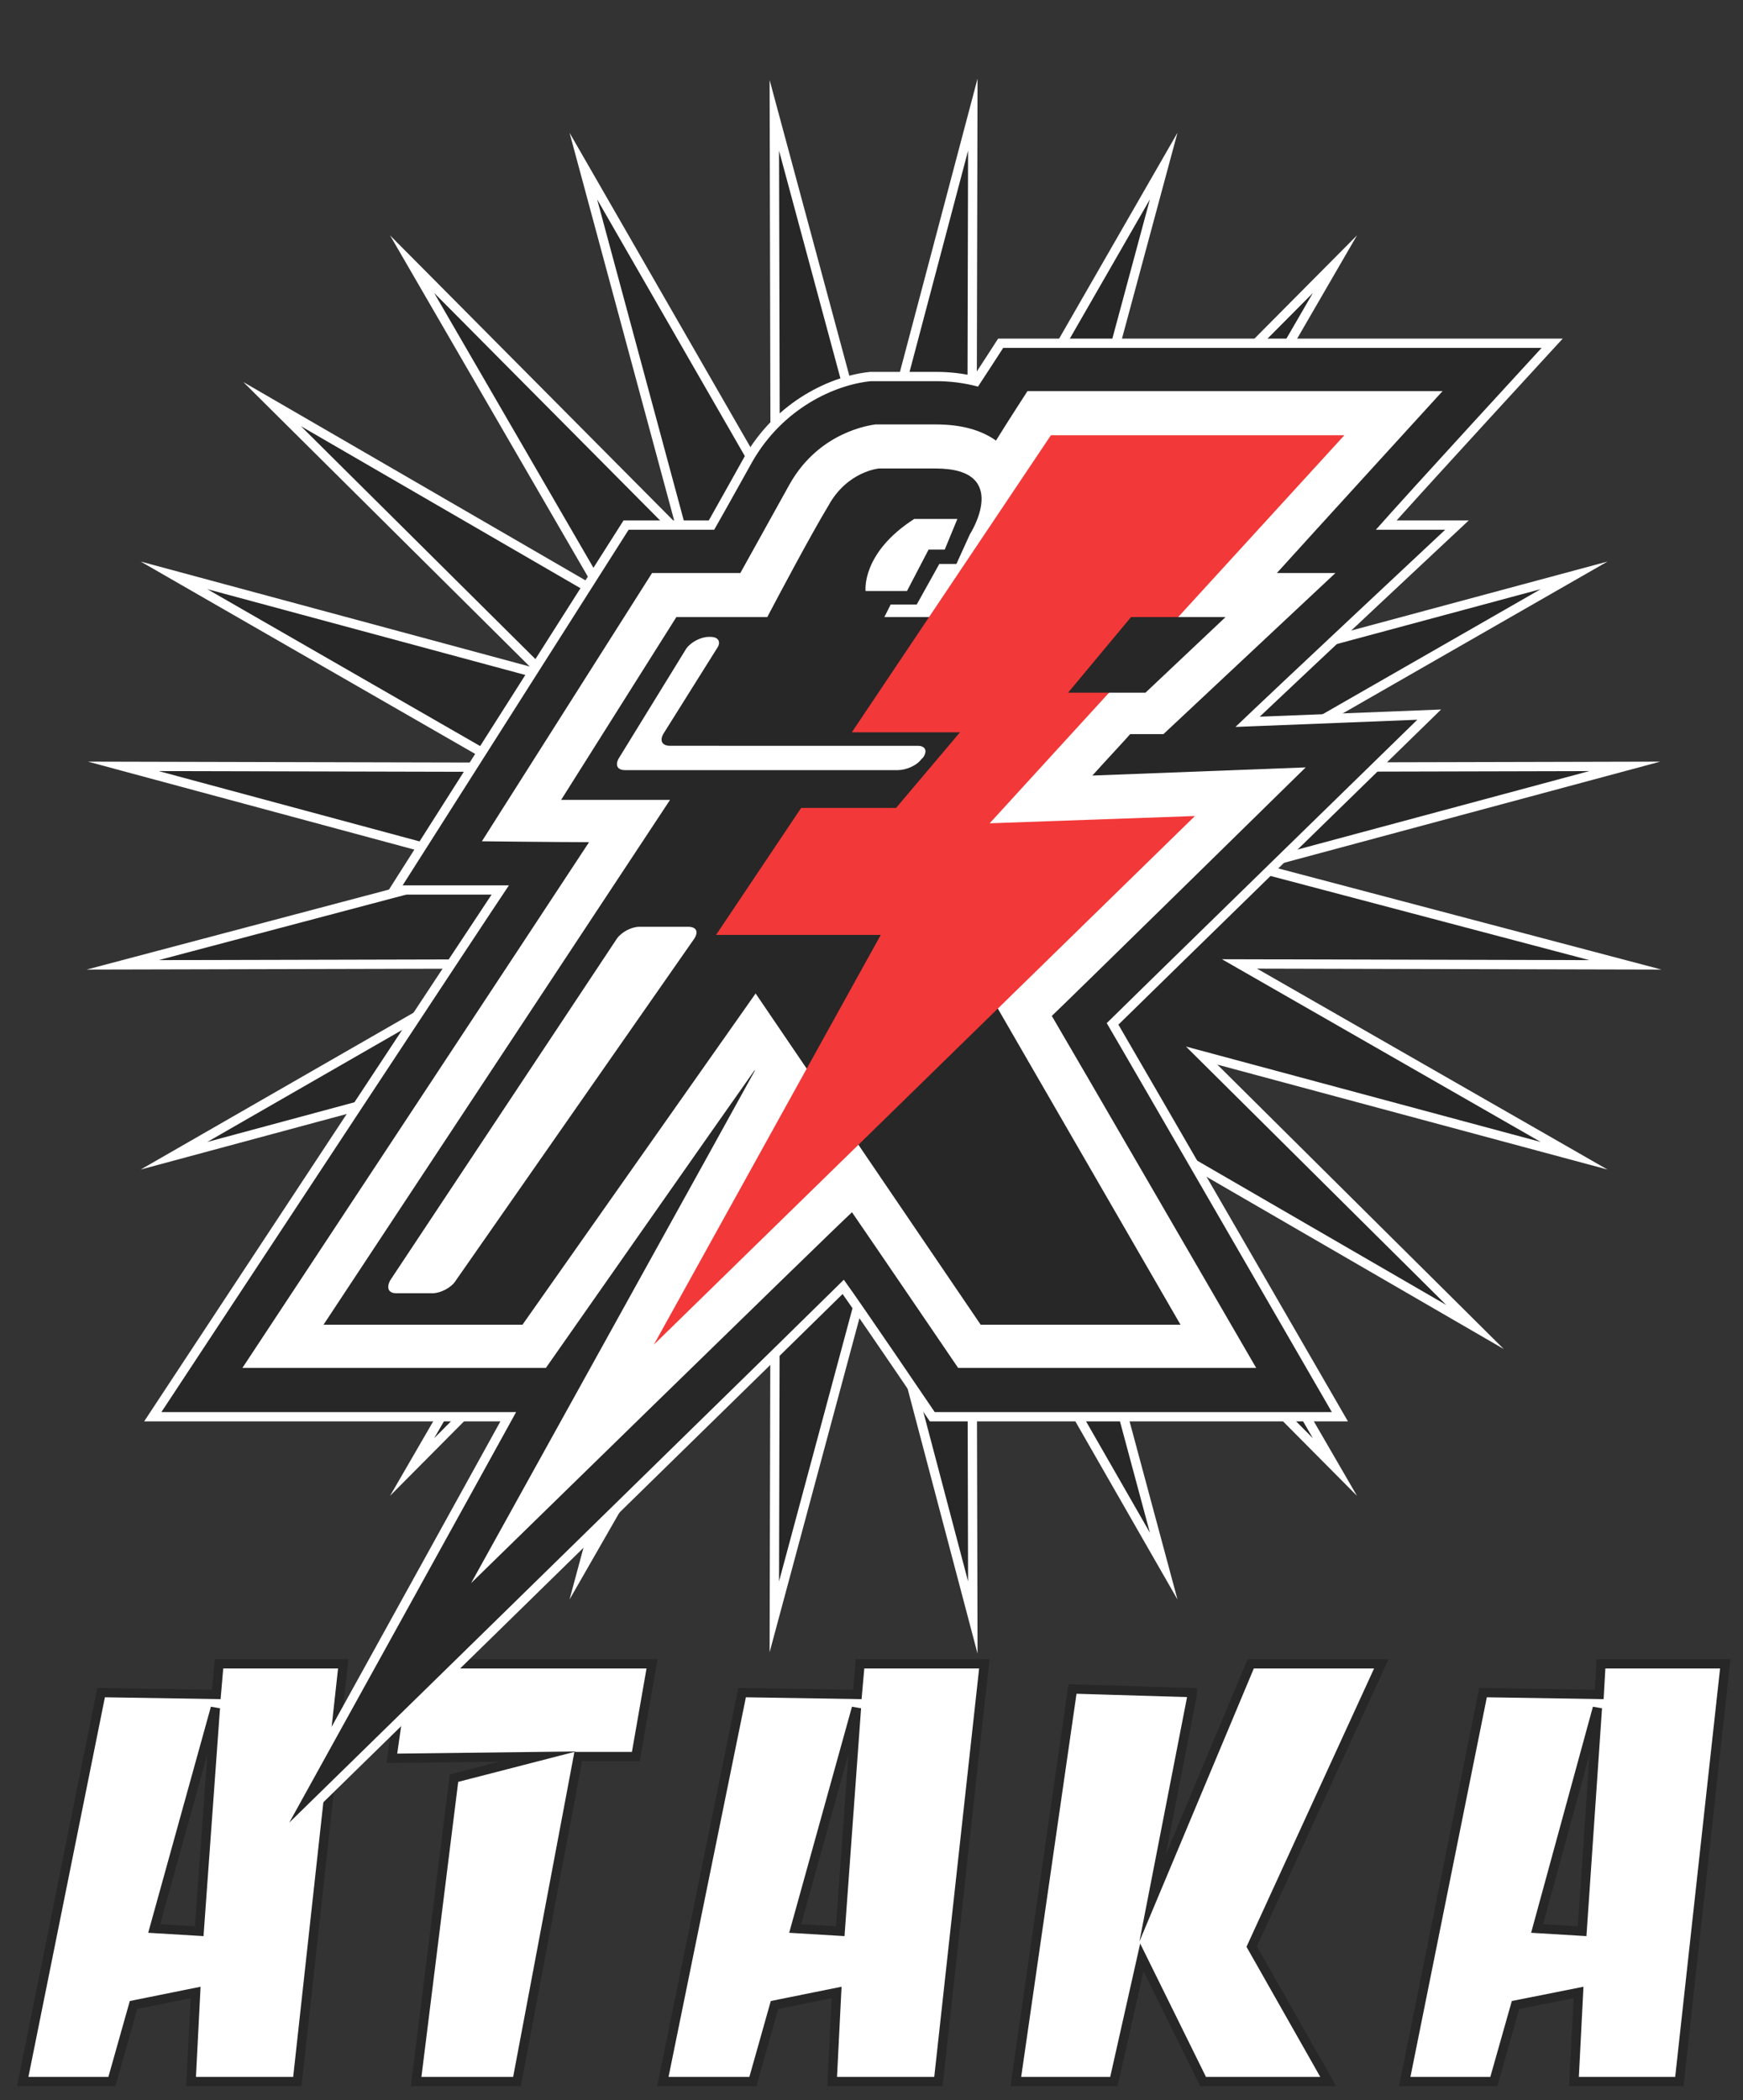
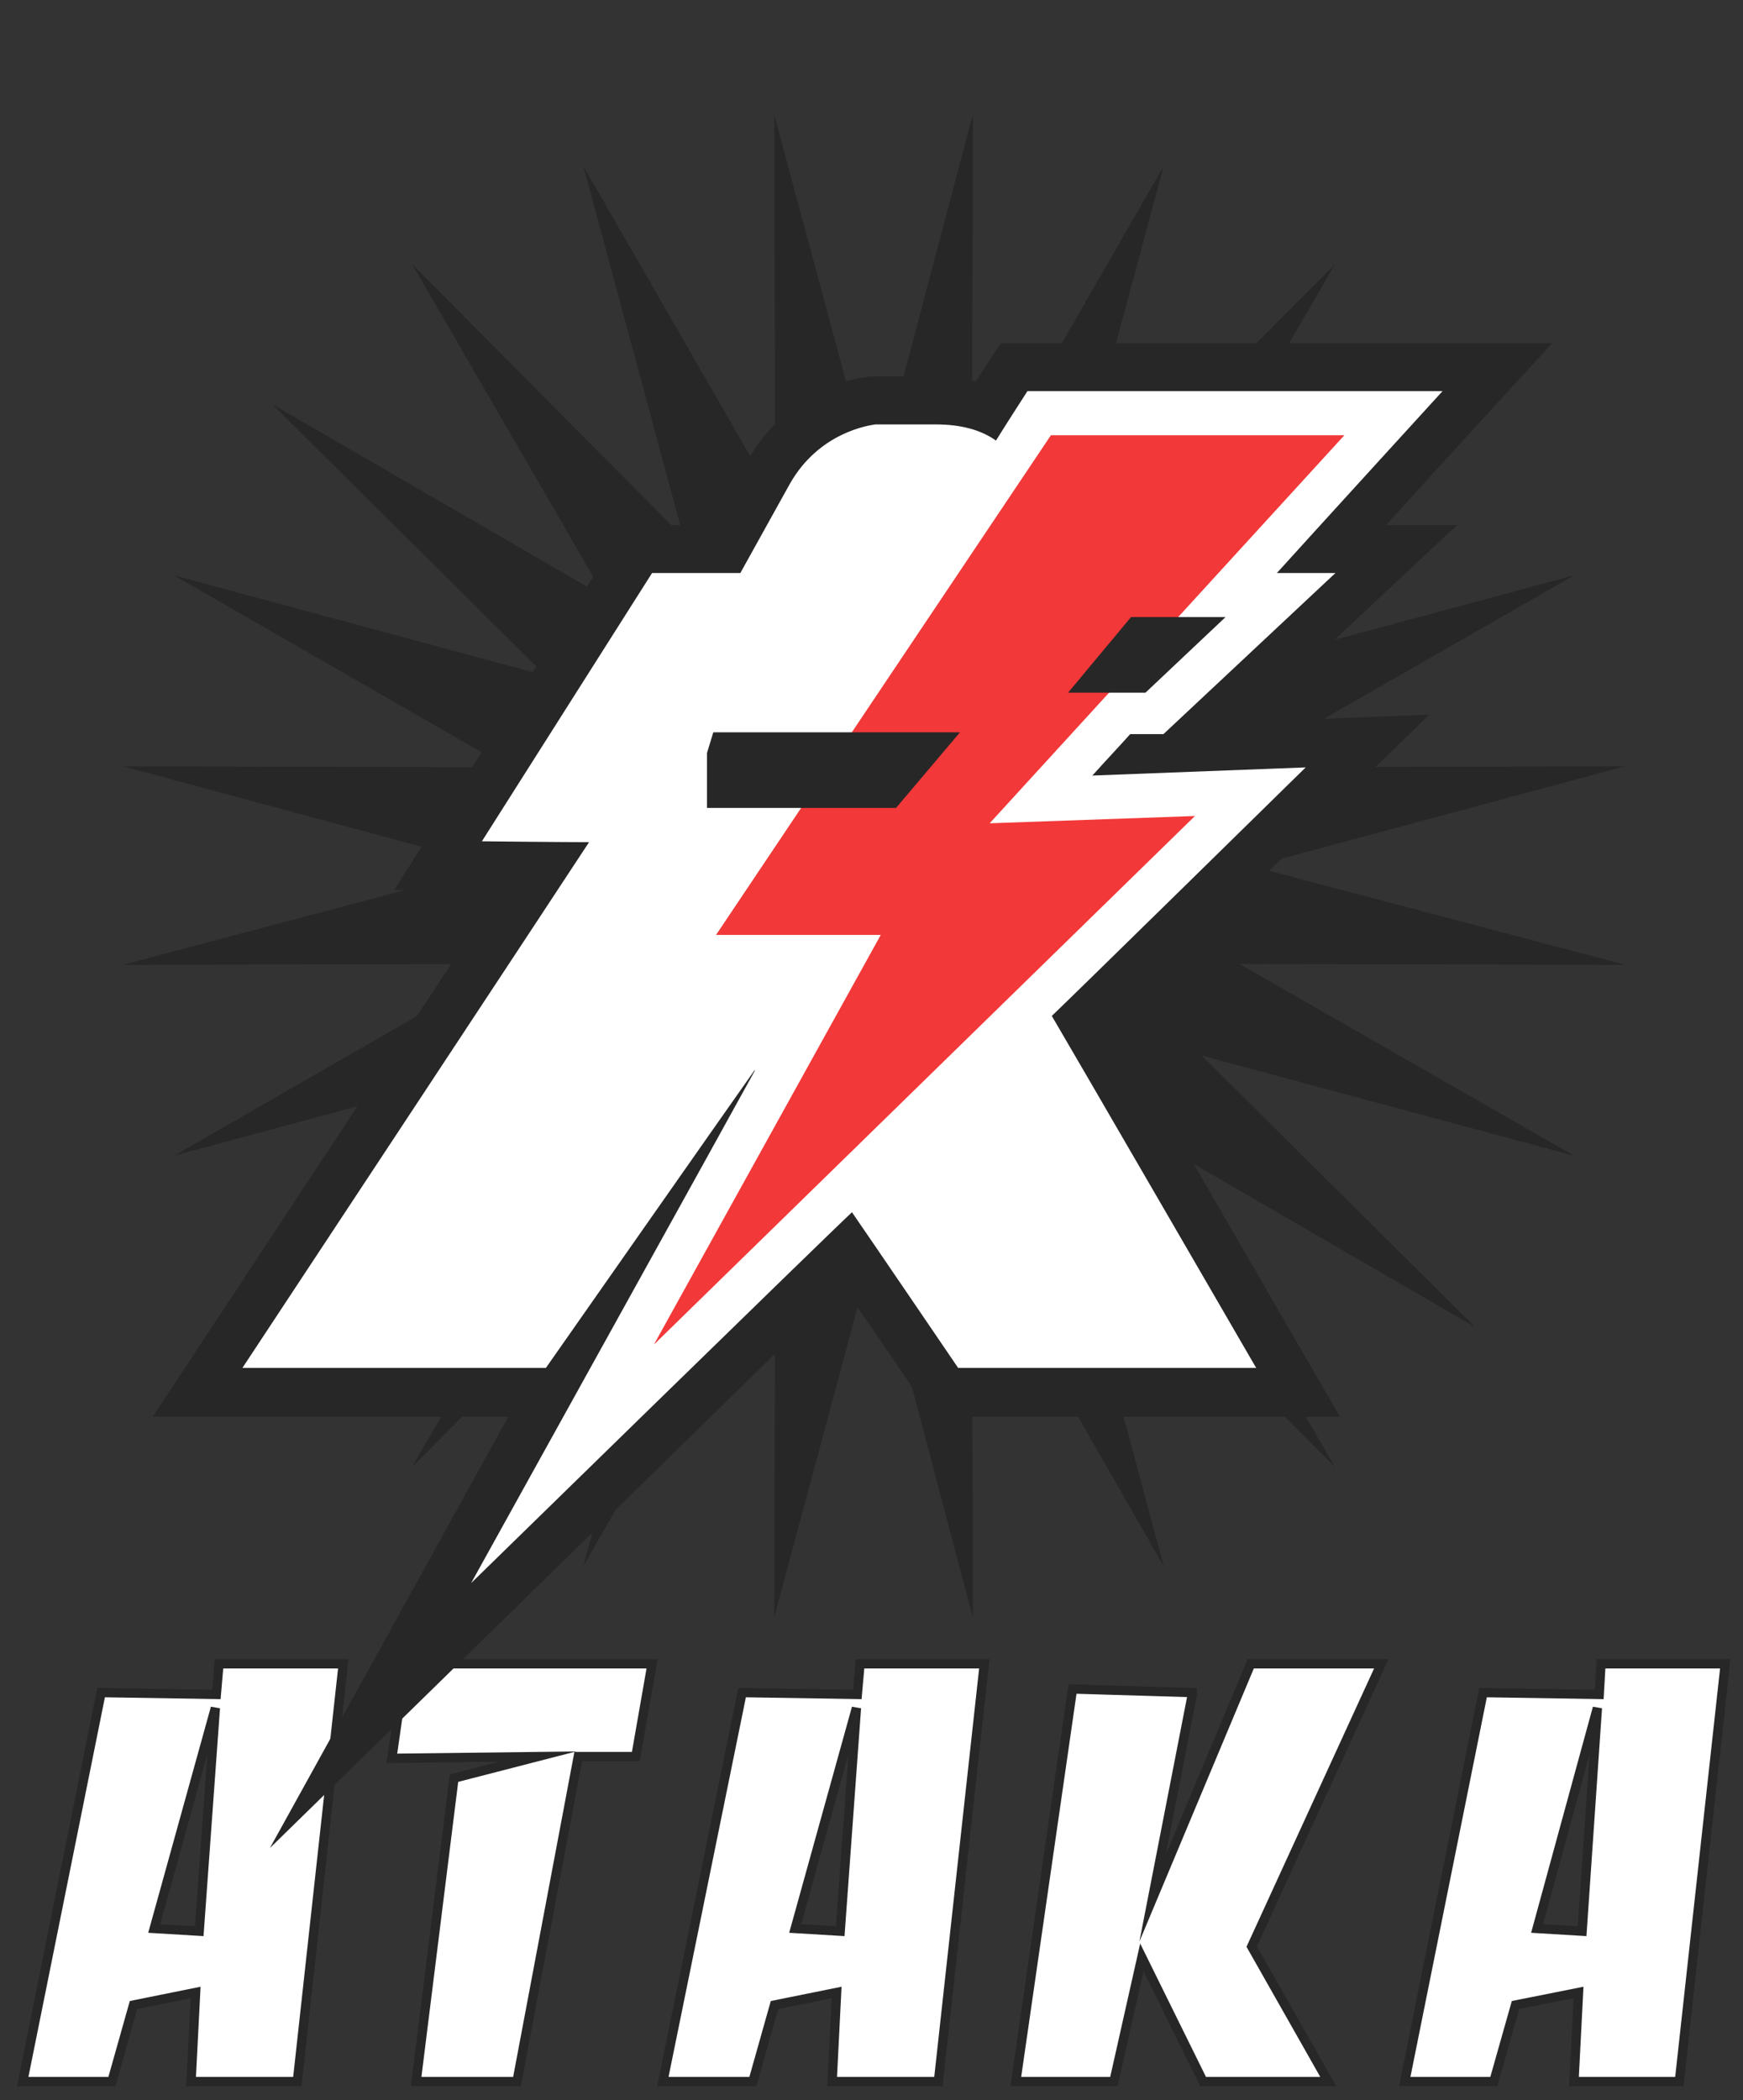
<svg xmlns="http://www.w3.org/2000/svg" version="1.1" id="Layer_1" x="0px" y="0px" viewBox="0 0 563 678.333" style="enable-background:new 0 0 563 678.333;" xml:space="preserve">
  <rect x="0" y="0" width="563" height="678.333" fill="#333333" stroke="none" />
  <g>
    <g id="id2">
      <g id="bg-id2">
		</g>
      <g id="bo-id2">
		</g>
    </g>
  </g>
  <path style="fill:#FFFFFF;stroke:#272727;stroke-width:3;stroke-miterlimit:10;" d="M69.879,547.305l0.85-9.893h40.139  L96.043,672.341H61.715l1.474-28.772l-20.069,4.054l-6.973,24.718h-28.8L32.66,546.709L69.879,547.305z M69.879,547.305  L69.879,547.305z M64.351,623.783l5.216-72.113L49.81,622.905L64.351,623.783z M64.351,623.783L64.351,623.783z M130.937,537.412  h79.682l-5.244,29.962H186.78l-19.786,104.967h-32.57l12.217-97.994l27.043-6.973l-47.112,0.567L130.937,537.412z M130.937,537.412  L130.937,537.412z M276.921,547.305l0.879-9.893h40.139l-14.825,134.929h-34.328l1.446-28.772l-20.069,4.054l-6.973,24.718h-29.083  l25.597-125.631L276.921,547.305z M276.921,547.305L276.921,547.305z M271.394,623.783l5.244-72.113l-19.786,71.235L271.394,623.783  z M271.394,623.783L271.394,623.783z M372.307,613.04l31.691-75.628h42.18l-41.868,91.332l24.718,43.597h-40.422l-19.786-40.11  l-9.014,40.11h-31.691l18.312-126.794l38.693,1.162v0.595L372.307,613.04z M372.307,613.04L372.307,613.04z M516.562,547.305  l0.567-9.893h40.139l-14.825,134.929h-34.044l1.474-28.772l-20.353,4.054l-7.002,24.718h-28.772l25.285-125.631L516.562,547.305z   M516.562,547.305L516.562,547.305z M511.035,623.783l4.932-72.113l-19.474,71.235L511.035,623.783z" />
  <polygon style="display:none;fill:#FFFFFF;stroke:#FFFFFF;stroke-width:12;stroke-miterlimit:10;" points="121.701,350.541   52.134,456.103 175.192,456.103 " />
  <g style="display:none;">
    <polygon style="display:inline;fill:#FFFFFF;stroke:#FFFFFF;stroke-width:12;stroke-miterlimit:10;" points="93.435,588.708    165.542,458.231 255.469,430.151  " />
  </g>
  <g id="id3">
    <g>
      <polygon style="fill:#272727;" points="282.436,402.034 250.109,522.239 250.405,397.78 188.417,505.866 220.797,385.569     133.112,473.849 195.44,366.287 87.896,428.622 176.182,340.961 56.201,373.307 163.987,311.35 39.618,311.647 159.735,279.86     39.827,247.534 163.989,247.831 56.201,185.842 176.182,218.218 87.902,130.534 195.44,192.864 133.109,85.326 220.793,173.606     188.419,53.63 250.406,161.387 250.11,37.253 282.436,157.16 314.224,37.043 313.926,161.384 375.881,53.63 343.536,173.606     431.197,85.32 368.861,192.865 476.424,130.537 388.144,218.222 508.44,185.842 400.354,247.831 524.813,247.534 404.609,279.86     525.023,311.647 400.357,311.35 508.441,373.307 388.145,340.956 476.432,428.618 368.861,366.285 431.194,473.856     343.531,385.569 375.883,505.866 313.926,397.782 314.223,522.448   " />
-       <path style="fill:#FFFFFF;" d="M312.695,48.679l-0.283,118.346l59.016-102.642l-30.813,114.293l83.452-84.047l-59.329,102.359    l102.387-59.329l-84.047,83.48l114.576-30.841L394.7,249.344l118.658-0.283l-114.575,30.812l114.576,30.246l-118.658-0.283    l102.954,59.017L383.079,338.04l84.047,83.452l-102.387-59.329l59.329,102.387l-83.452-84.047l30.813,114.576l-59.017-102.954    l0.283,118.658l-30.246-114.576l-30.813,114.576l0.283-118.658l-59.046,102.954l30.841-114.576l-83.48,84.047l59.329-102.387    L97.205,421.492l84.047-83.452L66.959,368.853l102.671-59.017l-118.375,0.283l114.293-30.246L51.255,249.061l118.375,0.283    L66.959,190.298l114.293,30.841l-84.047-83.48l102.359,59.329L140.235,94.629l83.48,84.047L192.874,64.383l59.046,102.643    L251.637,48.68l30.812,114.292L312.695,48.679 M315.751,25.406l-5.956,22.506l-27.373,103.435L254.534,47.899l-5.951-22.075    l0.055,22.863l0.256,107.06l-53.419-92.861l-11.511-20.01l6.014,22.288l27.894,103.371l-75.508-76.021l-16.38-16.491l11.656,20.11    l53.676,92.606l-92.606-53.676L78.6,123.408l16.491,16.38l76.021,75.508L67.741,187.402l-22.298-6.017l20.021,11.514    l92.886,53.418l-107.087-0.256l-22.863-0.055l22.075,5.951l103.449,27.889L50.488,307.219l-22.506,5.956l23.28-0.056    l107.082-0.256l-92.88,53.389l-20.022,11.509l22.298-6.011l103.372-27.869l-76.02,75.482l-16.505,16.388l20.123-11.664    l92.607-53.677l-53.678,92.636l-11.648,20.102l16.372-16.484l75.518-76.031L189.976,494.3l-6.016,22.351l11.516-20.079    l53.417-93.138l-0.256,107.343l-0.055,22.917l5.952-22.131l27.889-103.703l27.372,103.69l5.956,22.563l-0.056-23.336    l-0.256-107.338l53.387,93.133l11.511,20.08l-6.011-22.351l-27.879-103.666l75.492,76.03l16.38,16.497l-11.656-20.115    l-53.68-92.638l92.638,53.68l20.115,11.656l-16.497-16.38l-76.03-75.492l103.666,27.879l22.351,6.011l-20.08-11.511    l-93.133-53.387l107.338,0.256l23.336,0.056l-22.563-5.956l-103.69-27.372l103.702-27.888l22.132-5.952l-22.918,0.055    l-107.343,0.256l93.138-53.417l20.079-11.516l-22.351,6.016l-103.666,27.904l76.031-75.518l16.484-16.372l-20.102,11.648    l-92.636,53.679l53.677-92.608l11.664-20.123l-16.388,16.505l-75.482,76.02l27.869-103.372l6.009-22.288l-11.506,20.012    l-53.388,92.854l0.256-107.056L315.751,25.406L315.751,25.406z" />
    </g>
  </g>
  <g id="id4">
    <g>
      <path style="fill:#272727;" d="M92.122,587.983c0.636-1.15,60.933-110.169,72.053-130.38H49.35l1.531-2.325    c0,0,35.526-53.94,66.717-101.24c23.945-36.31,38.704-58.649,43.981-66.57h-34.25l74.898-117.86h27.591    c3.682-6.468,11.693-20.876,11.777-21.027c10.199-18,27.675-25.769,39.543-26.956l0.075-0.007h21.023    c4.577,0,8.737,0.491,13.002,1.54c2.559-3.878,7.481-11.513,7.535-11.596l0.443-0.687l178.138-0.002l-2.313,2.515    c-0.404,0.44-38.146,41.493-51.287,56.219h22.857l-2.774,2.595c-0.508,0.476-47.944,44.857-64.868,60.949    c17.79-0.687,54.372-2.156,54.77-2.172l3.905-0.157l-2.797,2.729c-0.921,0.898-88.976,86.809-99.479,97.164    c7.591,12.941,71.454,123.481,72.122,124.638l1.3,2.25H301.127l-0.447-0.658c-0.225-0.333-21.431-31.618-28.315-41.284    c-2.757,2.724-9.292,9.139-19.495,19.138C206.057,480.675,95.593,588.695,94.483,589.781l-7.31,7.147L92.122,587.983z" />
-       <path style="fill:#FFFFFF;" d="M497.937,112.372c0,0-43.03,46.8-53.518,58.734c5.244,0,22.394,0,22.394,0    s-54.085,50.599-67.748,63.695c15.704-0.595,58.734-2.324,58.734-2.324s-95.386,93.062-100.318,97.994    c3.487,5.812,72.709,125.632,72.709,125.632H301.922c0,0-23.839-35.177-29.367-42.746c-1.475,1.48-9.223,9.088-20.735,20.37    C204.466,480.134,93.434,588.708,93.434,588.708S160.02,468.32,166.71,456.103c-13.663,0-114.576,0-114.576,0    s35.525-53.941,66.717-101.24c21.981-33.332,41.81-63.365,45.536-68.896c-9.893,0-34.328,0-34.328,0l72.992-114.86    c0,0,23.273,0,27.638,0c3.486-6.094,12.217-21.798,12.217-21.798c9.893-17.461,26.759-25.03,38.381-26.192h1.446h19.502    c4.932,0,9.298,0.596,13.663,1.758c2.324-3.487,8.135-12.501,8.135-12.501h110.211v-0.002h52.95H497.937 M504.771,109.372h-6.834    h-10.743h-52.95h-3v0.002H324.033h-1.635l-0.886,1.375c-0.05,0.077-4.301,6.671-6.951,10.708    c-4.026-0.911-7.995-1.339-12.326-1.339h-19.502h-1.446h-0.15l-0.149,0.015c-12.225,1.222-30.218,9.21-40.693,27.698    c-0.092,0.165-7.516,13.516-11.351,20.277h-25.894h-1.648l-0.884,1.391l-72.992,114.86l-2.929,4.609h5.461h28.721    c-6.306,9.494-20.526,31.023-42.434,64.245C85.511,399.97,49.984,453.914,49.629,454.453l-3.062,4.65h5.568h109.502    c-13.716,24.893-70.212,127.04-70.827,128.153l-9.896,17.892l14.619-14.295c1.11-1.086,111.575-109.107,158.388-154.984    c8.882-8.704,14.986-14.695,18.241-17.901c7.723,10.967,27.063,39.5,27.278,39.818l0.893,1.317h1.591H430.19h5.198l-2.6-4.501    c-2.664-4.612-61.843-107.046-71.536-123.638c13.593-13.361,97.743-95.462,98.643-96.34l5.595-5.459l-7.811,0.314    c-0.37,0.015-32.049,1.288-50.788,2.018c18.854-17.858,61.491-57.75,61.972-58.2l5.548-5.191h-7.598h-15.701    c14.712-16.37,48.651-53.287,49.034-53.703L504.771,109.372L504.771,109.372z" />
    </g>
  </g>
  <g id="id5">
    <path style="fill:#FFFFFF;" d="M434.244,126.32H331.885c0,0-6.973,10.772-10.176,15.987c-4.932-3.487-11.339-5.216-19.474-5.216   h-18.907h-0.595c-1.729,0.283-18.028,2.324-27.609,19.191c0,0-11.934,21.515-15.987,28.8c-4.677,0-28.517,0-28.517,0   l-54.964,86.655c0,0,25.002,0.283,34.611,0.283C181.536,285.4,78.298,441.844,78.298,441.844h98.022   c0,0,60.463-86.372,67.465-96.236c0,0.283,0,0.283,0,0.283c-2.636,4.932-91.616,165.458-91.616,165.458   S267.34,398.815,275.192,391.558c5.216,7.54,34.299,50.287,34.299,50.287h96.265c0,0-62.532-107.887-66.019-113.698   c4.961-4.649,82.006-80.277,82.006-80.277s-53.206,2.041-68.91,2.636c5.528-6.123,10.743-11.65,12.217-13.38   c2.608,0,10.743,0,10.743,0l55.559-52.044c0,0-15.42,0-18.907,0c10.772-11.934,53.518-58.762,53.518-58.762h-10.488   C455.475,126.32,434.244,126.32,434.244,126.32z" />
  </g>
  <g id="id6">
-     <path style="fill:#272727;" d="M290.896,271.426l55.247-48.274h-0.283l25.002-23.839h-85.209l2.041-4.054h8.419l7.285-13.096h5.528   l4.365-9.609c0,0,13.663-21.231-11.055-21.231h-18.34c0,0-10.176,0.879-16.271,11.934c-5.811,9.609-16.583,29.962-19.786,36.057   h-29.367l-37.219,59.046h35.178L104.491,427.9h64.261l75.317-107.008L316.778,427.9h64.545L290.896,271.426z" />
-   </g>
+     </g>
  <g id="id7">
    <path style="fill:#F23838;" d="M339.454,140.579h94.791L319.668,265.927l66.302-2.353L211.214,434.305l73.276-132.322h-53.206   L339.454,140.579z" />
  </g>
  <g id="id8">
    <path style="fill:#272727;" d="M289.422,260.966h-61.058v-17.745l2.041-6.69h79.682L289.422,260.966z" />
  </g>
  <g id="id9">
    <path style="fill:#272727;" d="M365.334,199.313l-20.353,24.435h25.002l25.88-24.435H365.334z" />
  </g>
  <g id="id10">
-     <path style="fill:#FFFFFF;" d="M296.395,240.897c2.636,0,3.203,1.757,1.757,3.798l-0.595,0.567   c-1.446,2.041-4.932,3.487-7.54,3.487h-88.129c-2.608,0-3.203-1.729-2.041-3.77l21.827-35.49c1.446-2.041,4.649-3.77,7.257-3.77   h0.595c2.608,0,3.487,1.729,2.013,3.77l-17.15,27.354c-1.446,2.324-0.567,4.054,2.041,4.054H296.395z" />
-   </g>
+     </g>
  <g id="id11">
    <path style="fill:#FFFFFF;" d="M295.857,167.621h13.38l-4.082,9.893h-5.216l-6.973,13.38h-13.38c0,0-1.474-12.217,15.704-23.272   h0.567V167.621z" />
  </g>
  <g id="id12">
    <path style="fill:#FFFFFF;" d="M199.28,303.146c1.446-2.041,4.649-3.798,7.257-3.798h15.704c2.608,0,3.487,1.474,2.041,3.798   l-77.074,110.495c-1.446,2.324-4.932,4.082-7.54,4.082h-11.65c-2.608,0-3.203-1.757-2.041-4.082L199.28,303.146z" />
  </g>
</svg>